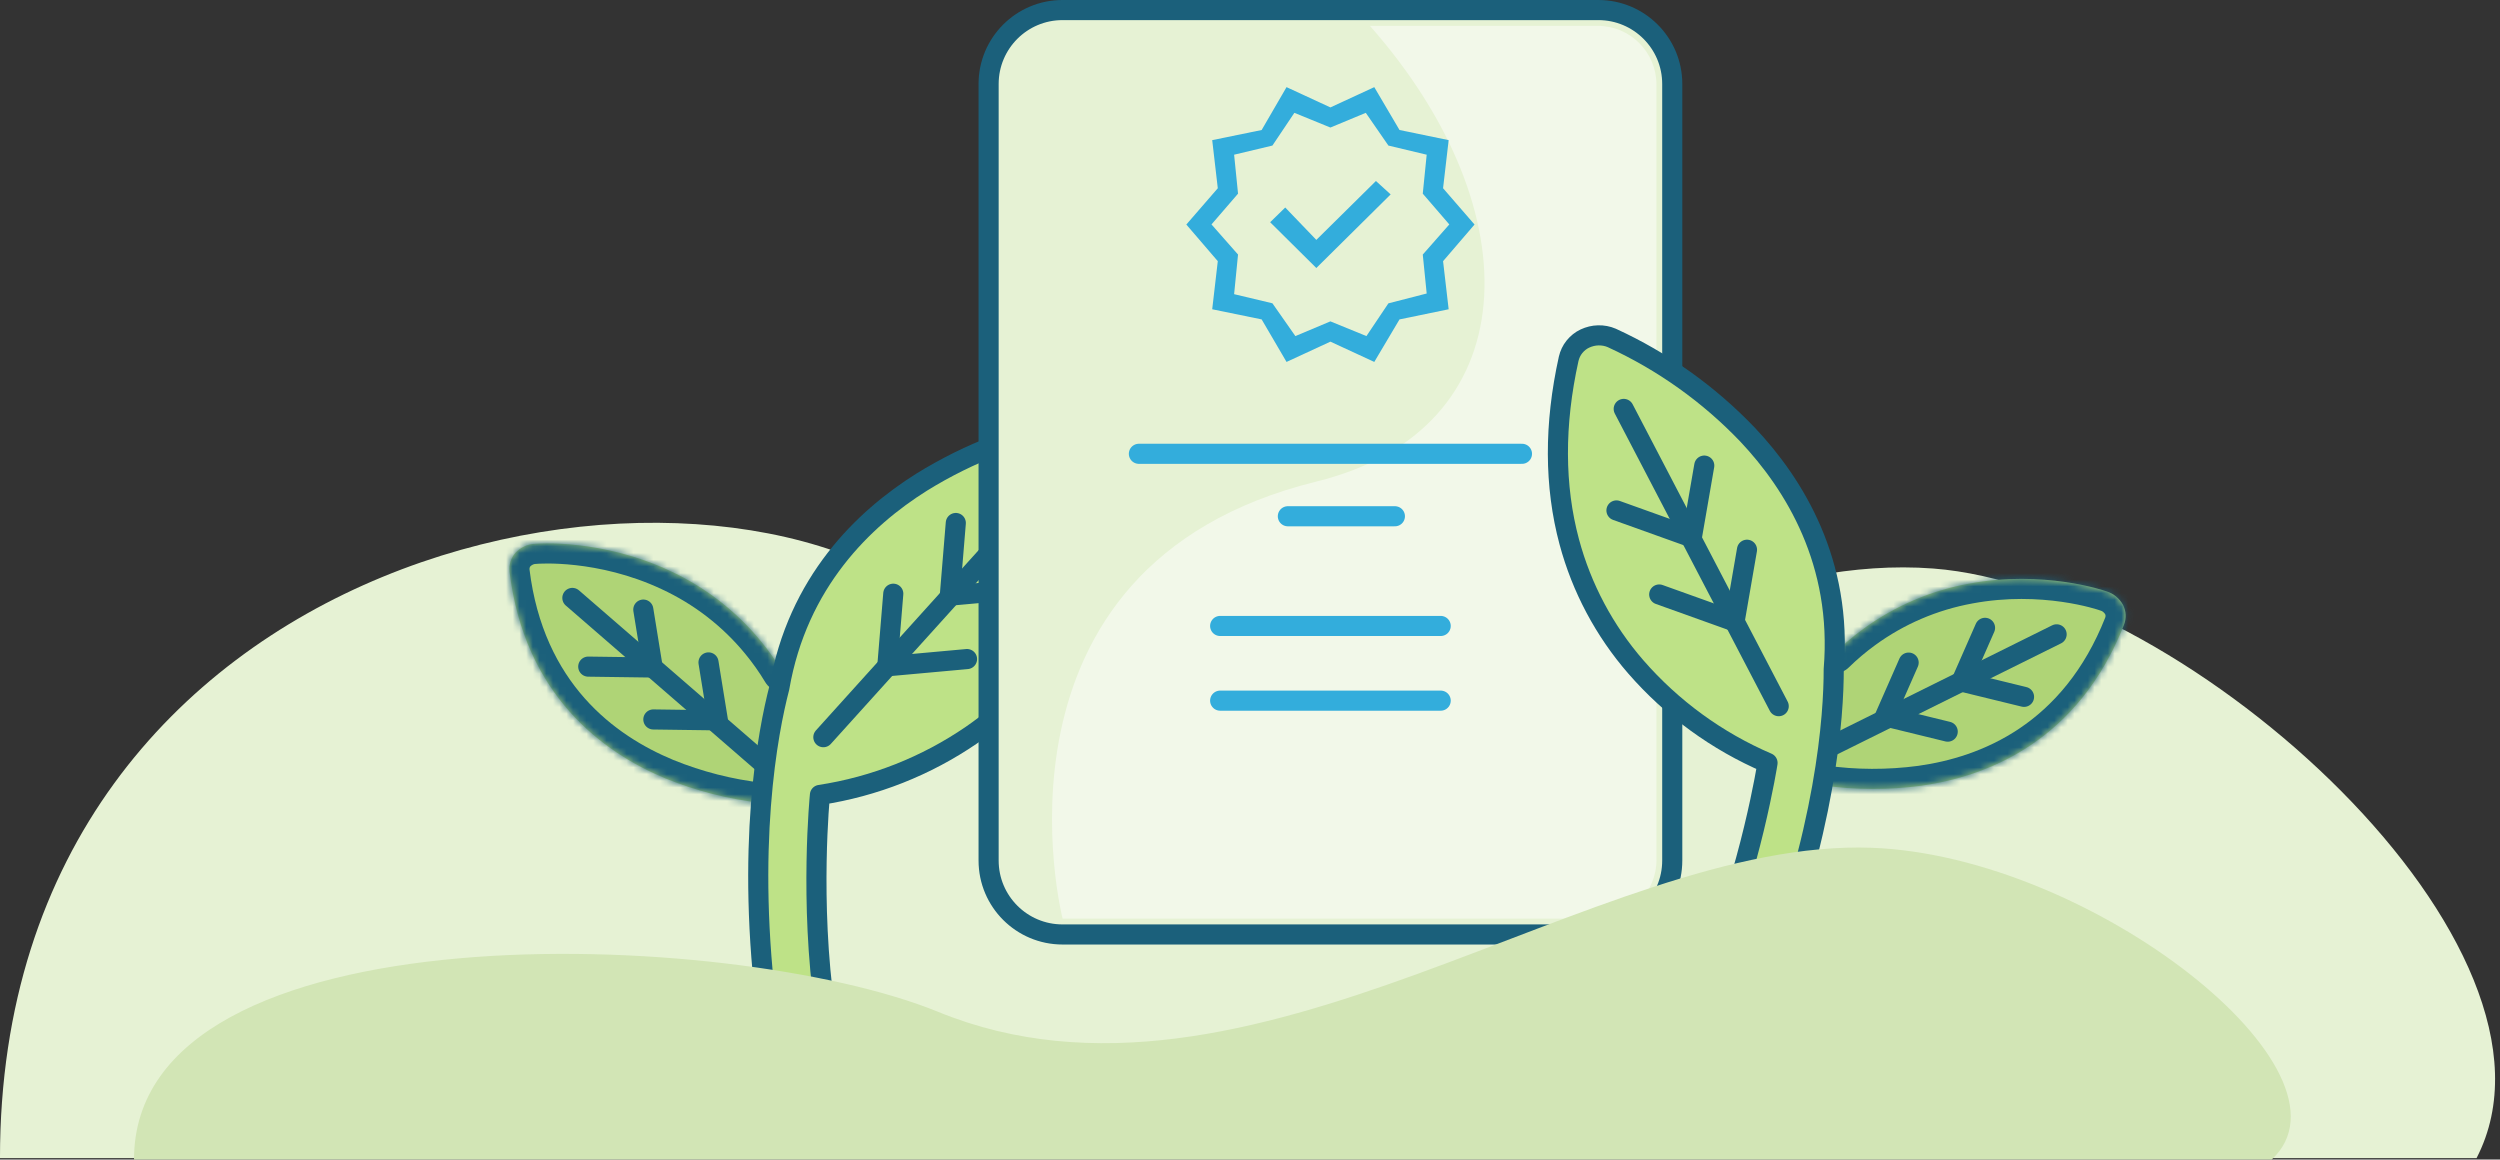
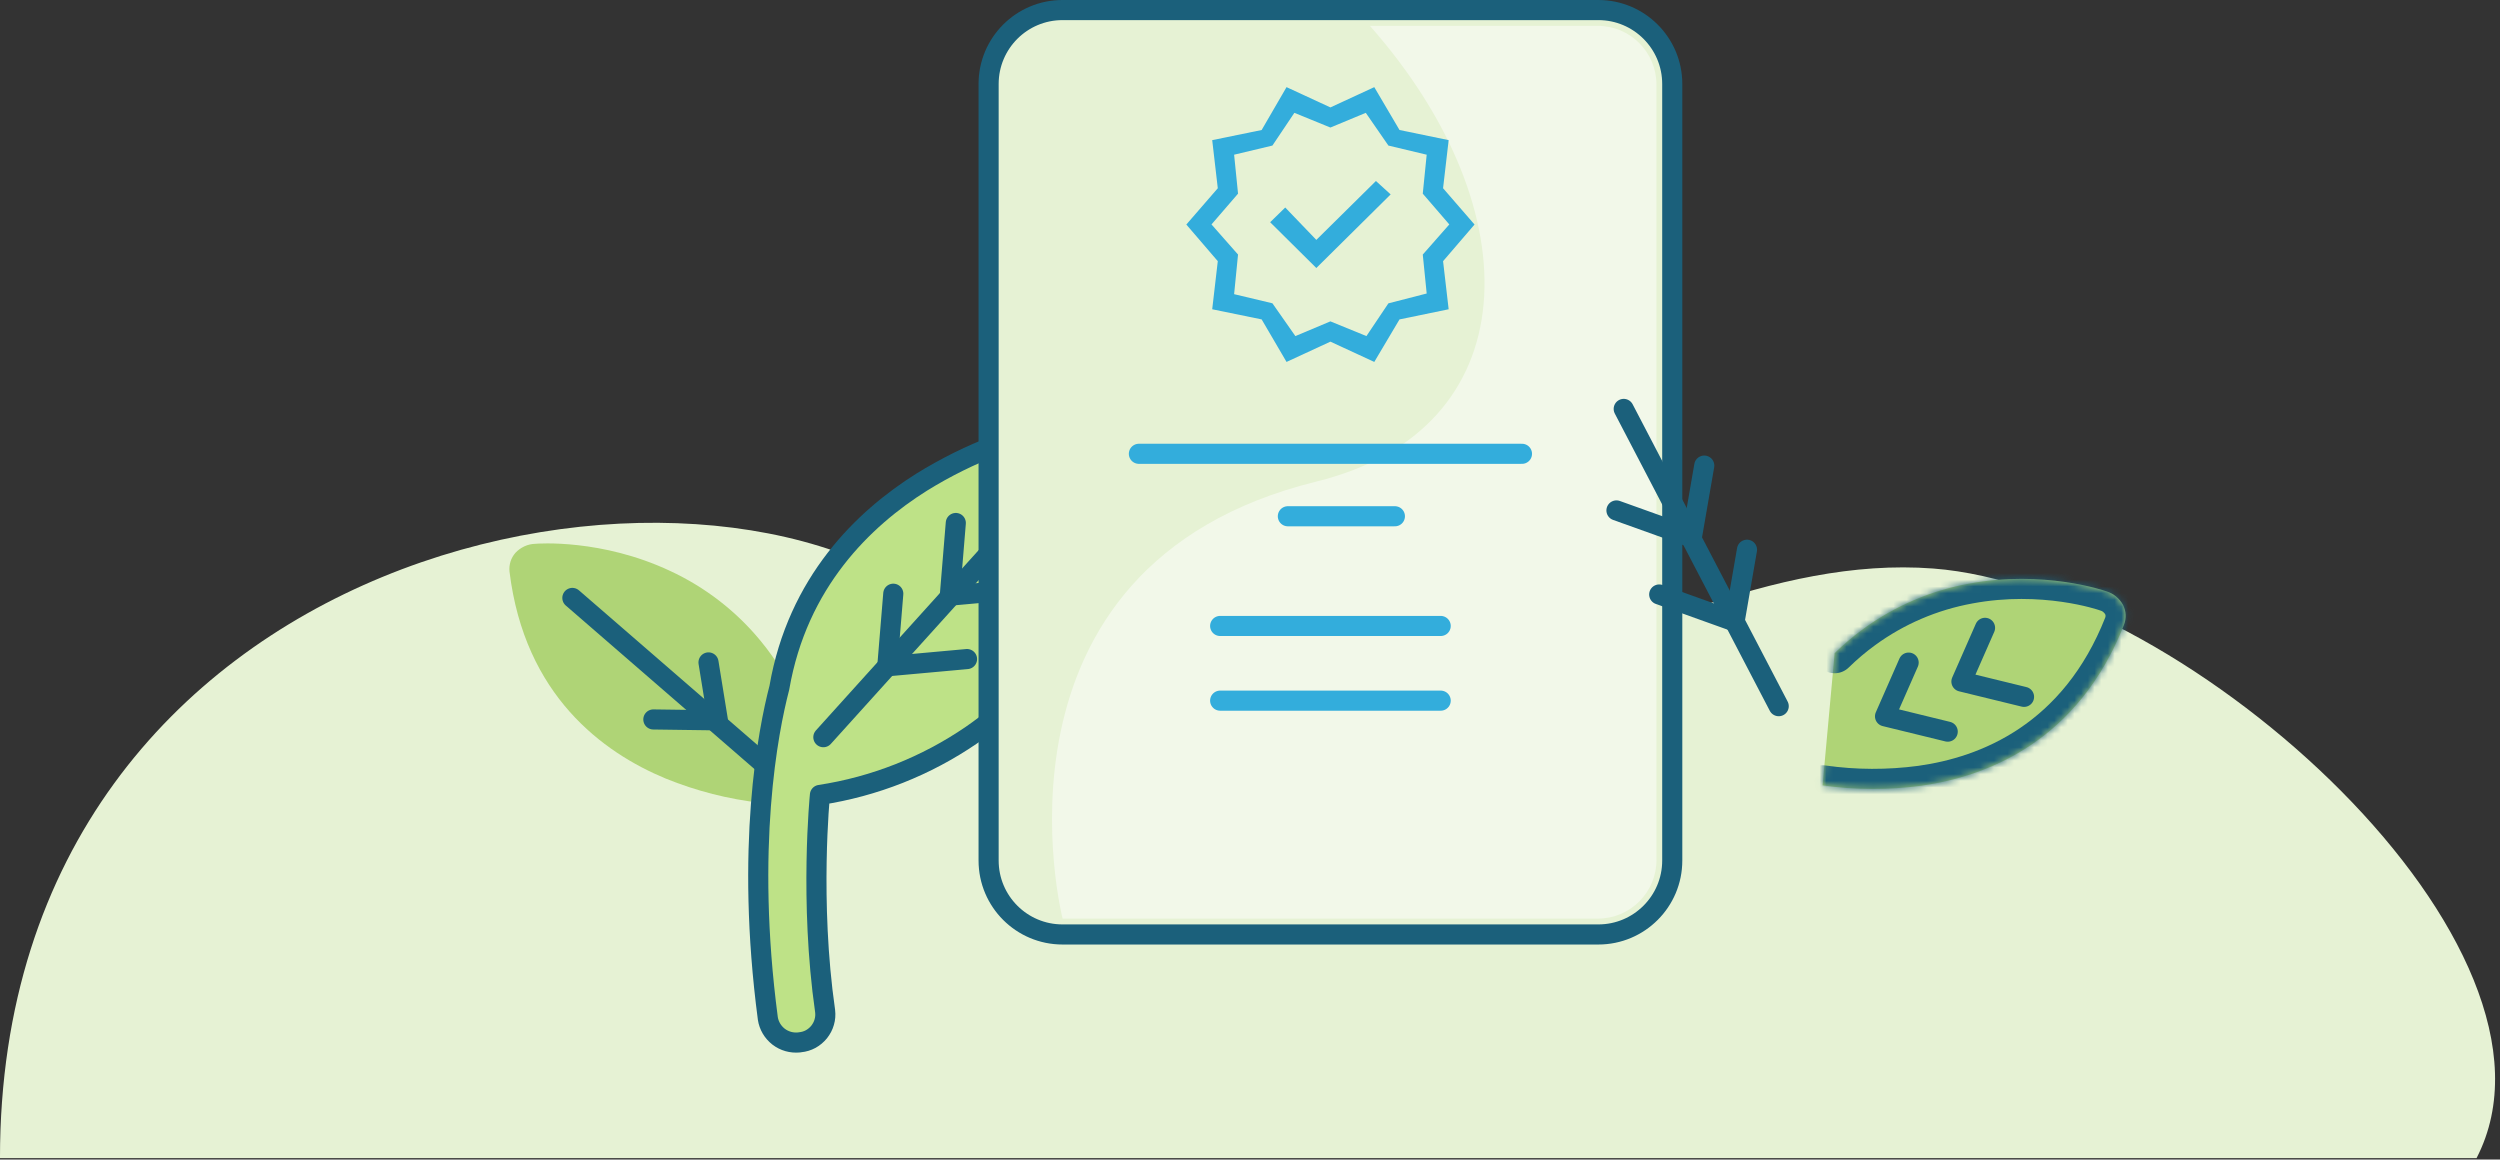
<svg xmlns="http://www.w3.org/2000/svg" width="373" height="173" viewBox="0 0 373 173" fill="none">
  <rect x="0" y="0" width="373" height="173" fill="#333333" stroke="none" />
  <path d="M288.445 84.824C326.588 87.729 385.758 141.32 369.503 172.791H-0.003C-0.003 80.766 105.183 60.75 140.968 91.306C194.714 137.2 240.767 81.193 288.445 84.824Z" fill="#E6F2D4" />
  <mask id="path-2-inside-1_4963_9471" fill="white">
    <path d="M113.549 119.787C108.668 119.24 103.88 118.013 99.319 116.159C89.93 112.265 78.273 103.743 76.019 85.285C75.966 84.778 76.019 84.271 76.166 83.791C76.313 83.311 76.566 82.871 76.9 82.484C77.286 82.07 77.74 81.75 78.246 81.51C78.74 81.284 79.287 81.15 79.847 81.137C80.247 81.097 89.73 80.377 99.972 85.178C105.214 87.605 109.842 91.18 113.496 95.634C114.696 97.088 115.776 98.621 116.75 100.235" />
  </mask>
  <path d="M113.549 119.787C108.668 119.24 103.88 118.013 99.319 116.159C89.93 112.265 78.273 103.743 76.019 85.285C75.966 84.778 76.019 84.271 76.166 83.791C76.313 83.311 76.566 82.871 76.9 82.484C77.286 82.07 77.74 81.75 78.246 81.51C78.74 81.284 79.287 81.15 79.847 81.137C80.247 81.097 89.73 80.377 99.972 85.178C105.214 87.605 109.842 91.18 113.496 95.634C114.696 97.088 115.776 98.621 116.75 100.235" fill="#AFD476" />
-   <path d="M113.883 116.806C115.53 116.99 116.715 118.474 116.531 120.121C116.346 121.768 114.862 122.953 113.215 122.768L113.883 116.806ZM99.319 116.159L98.189 118.939L98.179 118.935L98.169 118.931L99.319 116.159ZM76.019 85.285L73.041 85.648L73.038 85.624L73.036 85.599L76.019 85.285ZM76.9 82.484L74.627 80.525L74.667 80.479L74.709 80.434L76.9 82.484ZM78.246 81.51L76.962 78.799L76.978 78.792L76.994 78.784L78.246 81.51ZM79.847 81.137L80.145 84.122L80.032 84.133L79.918 84.136L79.847 81.137ZM99.972 85.178L98.712 87.9L98.699 87.894L99.972 85.178ZM113.496 95.634L111.182 97.544L111.176 97.537L113.496 95.634ZM119.319 98.686C120.175 100.104 119.718 101.948 118.3 102.804C116.881 103.66 115.037 103.204 114.181 101.785L119.319 98.686ZM113.215 122.768C108.056 122.19 103.001 120.894 98.189 118.939L100.448 113.38C104.759 115.132 109.28 116.29 113.883 116.806L113.215 122.768ZM98.169 118.931C88.128 114.766 75.466 105.507 73.041 85.648L78.997 84.921C81.08 101.979 91.731 109.764 100.468 113.388L98.169 118.931ZM73.036 85.599C72.939 84.676 73.037 83.764 73.297 82.914L79.035 84.668C79.001 84.778 78.993 84.88 79.003 84.971L73.036 85.599ZM73.297 82.914C73.577 81.997 74.05 81.195 74.627 80.525L79.172 84.443C79.082 84.546 79.048 84.625 79.035 84.668L73.297 82.914ZM74.709 80.434C75.374 79.724 76.142 79.187 76.962 78.799L79.531 84.222C79.337 84.313 79.199 84.417 79.09 84.533L74.709 80.434ZM76.994 78.784C77.841 78.395 78.789 78.161 79.775 78.138L79.918 84.136C79.785 84.139 79.638 84.172 79.499 84.236L76.994 78.784ZM79.548 78.152C80.224 78.084 90.319 77.34 101.246 82.462L98.699 87.894C93.945 85.666 89.349 84.712 85.884 84.323C84.156 84.129 82.724 84.078 81.715 84.076C80.692 84.075 80.127 84.124 80.145 84.122L79.548 78.152ZM101.233 82.456C106.882 85.072 111.872 88.925 115.815 93.731L111.176 97.537C107.811 93.434 103.545 90.139 98.712 87.9L101.233 82.456ZM115.809 93.724C117.107 95.296 118.272 96.951 119.319 98.686L114.181 101.785C113.281 100.292 112.285 98.88 111.182 97.544L115.809 93.724Z" fill="#1B607B" mask="url(#path-2-inside-1_4963_9471)" />
  <path d="M85.397 89.211L114.125 114.107L85.397 89.211Z" fill="#AFD476" />
  <path d="M85.397 89.211L114.125 114.107" stroke="#1B607B" stroke-width="3" stroke-linecap="round" stroke-linejoin="round" />
  <path d="M97.48 107.342L107.109 107.475L105.709 98.833" stroke="#1B607B" stroke-width="3" stroke-linecap="round" stroke-linejoin="round" />
-   <path d="M87.767 99.46L97.383 99.593L95.982 90.951" stroke="#1B607B" stroke-width="3" stroke-linecap="round" stroke-linejoin="round" />
  <path d="M123.108 150.864C123.175 151.411 123.135 151.971 122.975 152.505C122.828 153.038 122.562 153.532 122.215 153.972C121.868 154.399 121.441 154.759 120.961 155.025C120.468 155.292 119.934 155.452 119.387 155.505L119.201 155.532C118.107 155.639 117.027 155.332 116.16 154.665C115.306 153.998 114.72 153.025 114.56 151.945C111.199 126.458 114.6 109.053 116.28 102.611C119.001 86.861 128.843 77.378 137.512 71.937C144.621 67.536 152.503 64.521 160.745 63.054C161.425 62.948 162.119 63.001 162.786 63.188C163.452 63.374 164.066 63.708 164.599 64.148C165.12 64.575 165.52 65.122 165.8 65.735C166.08 66.349 166.2 67.015 166.187 67.682C165.826 77.725 163.492 86.607 159.251 94.089C155.73 100.304 150.836 105.626 144.954 109.667C138.179 114.308 130.457 117.362 122.335 118.602C122.335 118.602 120.748 134.447 123.108 150.851V150.864Z" fill="#BEE287" stroke="#1B607B" stroke-width="3" stroke-linecap="round" stroke-linejoin="round" />
  <path d="M156.359 72.859L122.844 109.989L156.359 72.859Z" fill="#AFD476" />
  <path d="M156.359 72.859L122.844 109.989" stroke="#1B607B" stroke-width="3" stroke-linecap="round" stroke-linejoin="round" />
  <path d="M144.281 98.332L132.385 99.412L133.278 88.582" stroke="#1B607B" stroke-width="3" stroke-linecap="round" stroke-linejoin="round" />
  <path d="M153.609 87.794L141.713 88.874L142.606 78.031" stroke="#1B607B" stroke-width="3" stroke-linecap="round" stroke-linejoin="round" />
  <path d="M238.468 1.5H158.532C152.439 1.5 147.5 6.439 147.5 12.532V128.391C147.5 134.484 152.439 139.423 158.532 139.423H238.468C244.561 139.423 249.5 134.484 249.5 128.391V12.532C249.5 6.439 244.561 1.5 238.468 1.5Z" fill="#E6F2D4" stroke="#1B607B" stroke-width="3" />
  <path fill-rule="evenodd" clip-rule="evenodd" d="M247.141 128.311V12.612C247.141 7.78 243.222 3.861 238.39 3.861H204.396C228.87 31.595 227.803 64.126 196.419 71.844C145.14 84.463 158.539 137.056 158.539 137.056H238.396C243.228 137.056 247.147 133.137 247.147 128.305L247.141 128.311Z" fill="#F2F8E9" />
  <path d="M191.951 54L188.239 47.656L180.861 46.143L181.694 38.968L177 33.5L181.694 28.085L180.861 20.909L188.239 19.396L191.951 13L198.496 16.026L205.042 13L208.806 19.396L216.139 20.909L215.306 28.085L220 33.5L215.306 38.968L216.139 46.143L208.806 47.656L205.042 54L198.496 50.974L191.951 54ZM193.27 50.143L198.496 47.948L203.872 50.143L207.149 45.259L212.862 43.791L212.277 37.979L216.236 33.485L212.277 28.894L212.862 23.081L207.149 21.718L203.775 16.835L198.496 19.029L193.12 16.835L189.844 21.718L184.13 23.081L184.715 28.894L180.756 33.485L184.715 37.979L184.13 43.889L189.844 45.252L193.263 50.135L193.27 50.143ZM196.397 39.986L207.486 29.006L205.289 27.006L196.397 35.792L191.756 30.961L189.506 33.156L196.397 39.986Z" fill="#33ADDC" />
  <path d="M169.922 67.707H227.077" stroke="#33ADDC" stroke-width="3" stroke-linecap="round" stroke-linejoin="round" />
  <path d="M182.047 93.393H214.951" stroke="#33ADDC" stroke-width="3" stroke-linecap="round" stroke-linejoin="round" />
  <path d="M182.047 104.537H214.951" stroke="#33ADDC" stroke-width="3" stroke-linecap="round" stroke-linejoin="round" />
  <path d="M192.148 77.026H208.119" stroke="#33ADDC" stroke-width="3" stroke-linecap="round" stroke-linejoin="round" />
  <mask id="path-20-inside-2_4963_9471" fill="white">
    <path d="M271.925 117.178C276.787 117.873 281.73 117.887 286.61 117.237C296.676 115.823 310.098 110.498 316.911 93.196C317.09 92.719 317.165 92.215 317.144 91.713C317.122 91.212 316.987 90.722 316.762 90.264C316.491 89.767 316.132 89.343 315.702 88.983C315.281 88.64 314.785 88.374 314.246 88.22C313.869 88.081 304.871 85.005 293.751 87.083C288.068 88.117 282.692 90.416 278.036 93.811C276.51 94.917 275.079 96.131 273.732 97.448" />
  </mask>
  <path d="M271.925 117.178C276.787 117.873 281.73 117.887 286.61 117.237C296.676 115.823 310.098 110.498 316.911 93.196C317.09 92.719 317.165 92.215 317.144 91.713C317.122 91.212 316.987 90.722 316.762 90.264C316.491 89.767 316.132 89.343 315.702 88.983C315.281 88.64 314.785 88.374 314.246 88.22C313.869 88.081 304.871 85.005 293.751 87.083C288.068 88.117 282.692 90.416 278.036 93.811C276.51 94.917 275.079 96.131 273.732 97.448" fill="#AFD476" />
  <path d="M272.349 114.208C270.709 113.974 269.189 115.113 268.955 116.753C268.72 118.393 269.86 119.913 271.5 120.148L272.349 114.208ZM286.61 117.237L287.006 120.211L287.017 120.209L287.027 120.208L286.61 117.237ZM316.911 93.196L319.702 94.295L319.711 94.272L319.72 94.249L316.911 93.196ZM316.762 90.264L319.453 88.938L319.426 88.883L319.397 88.83L316.762 90.264ZM315.702 88.983L317.625 86.681L317.612 86.67L317.598 86.659L315.702 88.983ZM314.246 88.22L313.208 91.035L313.315 91.075L313.425 91.106L314.246 88.22ZM293.751 87.083L294.288 90.034L294.302 90.031L293.751 87.083ZM278.036 93.811L279.797 96.24L279.804 96.235L278.036 93.811ZM271.634 95.304C270.45 96.462 270.429 98.362 271.587 99.546C272.746 100.731 274.645 100.752 275.83 99.593L271.634 95.304ZM271.5 120.148C276.639 120.883 281.858 120.896 287.006 120.211L286.214 114.263C281.601 114.878 276.935 114.864 272.349 114.208L271.5 120.148ZM287.027 120.208C297.792 118.696 312.372 112.91 319.702 94.295L314.12 92.097C307.823 108.086 295.56 112.95 286.193 114.266L287.027 120.208ZM319.72 94.249C320.046 93.38 320.179 92.473 320.141 91.584L314.146 91.842C314.151 91.957 314.134 92.058 314.102 92.143L319.72 94.249ZM320.141 91.584C320.1 90.626 319.844 89.731 319.453 88.938L314.071 91.59C314.131 91.713 314.145 91.797 314.146 91.842L320.141 91.584ZM319.397 88.83C318.931 87.975 318.322 87.263 317.625 86.681L313.778 91.286C313.943 91.423 314.051 91.559 314.127 91.698L319.397 88.83ZM317.598 86.659C316.876 86.069 316.017 85.605 315.068 85.335L313.425 91.106C313.553 91.142 313.687 91.211 313.806 91.308L317.598 86.659ZM315.284 85.406C314.647 85.171 305.062 81.917 293.2 84.134L294.302 90.031C299.463 89.067 304.152 89.297 307.603 89.79C309.324 90.036 310.723 90.345 311.701 90.597C312.691 90.852 313.225 91.041 313.208 91.035L315.284 85.406ZM293.214 84.131C287.089 85.246 281.291 87.724 276.269 91.387L279.804 96.235C284.092 93.108 289.047 90.988 294.288 90.034L293.214 84.131ZM276.276 91.382C274.626 92.578 273.083 93.887 271.634 95.304L275.83 99.593C277.076 98.374 278.394 97.257 279.797 96.24L276.276 91.382Z" fill="#1B607B" mask="url(#path-20-inside-2_4963_9471)" />
  <path d="M306.848 94.643L272.792 111.535L306.848 94.643Z" fill="#AFD476" />
-   <path d="M306.848 94.643L272.792 111.535" stroke="#1B607B" stroke-width="3" stroke-linecap="round" stroke-linejoin="round" />
  <path d="M290.6 109.162L281.246 106.875L284.77 98.86" stroke="#1B607B" stroke-width="3" stroke-linecap="round" stroke-linejoin="round" />
  <path d="M301.986 103.97L292.644 101.687L296.168 93.672" stroke="#1B607B" stroke-width="3" stroke-linecap="round" stroke-linejoin="round" />
-   <path d="M254.874 144.862C254.672 145.375 254.57 145.927 254.591 146.484C254.599 147.037 254.734 147.582 254.959 148.095C255.188 148.595 255.51 149.051 255.908 149.429C256.319 149.811 256.795 150.1 257.311 150.289L257.485 150.361C258.517 150.739 259.64 150.713 260.646 150.285C261.64 149.854 262.452 149.059 262.878 148.053C272.526 124.225 273.601 106.524 273.591 99.867C274.909 83.937 267.761 72.288 260.734 64.846C254.958 58.802 248.084 53.906 240.473 50.418C239.842 50.144 239.157 50.022 238.465 50.035C237.772 50.049 237.095 50.218 236.468 50.51C235.857 50.792 235.333 51.221 234.908 51.745C234.483 52.269 234.199 52.884 234.045 53.533C231.874 63.344 231.904 72.528 234.132 80.835C235.981 87.735 239.384 94.114 244.064 99.501C249.458 105.694 256.166 110.588 263.717 113.827C263.717 113.827 261.278 129.562 254.877 144.85L254.874 144.862Z" fill="#BEE287" stroke="#1B607B" stroke-width="3" stroke-linecap="round" stroke-linejoin="round" />
  <path d="M242.258 61.01L265.385 105.362L242.258 61.01Z" fill="#AFD476" />
  <path d="M242.258 61.01L265.385 105.362" stroke="#1B607B" stroke-width="3" stroke-linecap="round" stroke-linejoin="round" />
  <path d="M247.554 88.697L258.799 92.727L260.651 82.02" stroke="#1B607B" stroke-width="3" stroke-linecap="round" stroke-linejoin="round" />
  <path d="M241.175 76.157L252.42 80.188L254.276 69.467" stroke="#1B607B" stroke-width="3" stroke-linecap="round" stroke-linejoin="round" />
-   <path d="M279.244 126.489C312.168 127.689 352.971 159.996 338.941 173H19.995C19.995 134.976 109.085 138.343 139.974 150.969C186.366 169.932 238.09 124.989 279.244 126.489Z" fill="#D2E5B5" />
</svg>